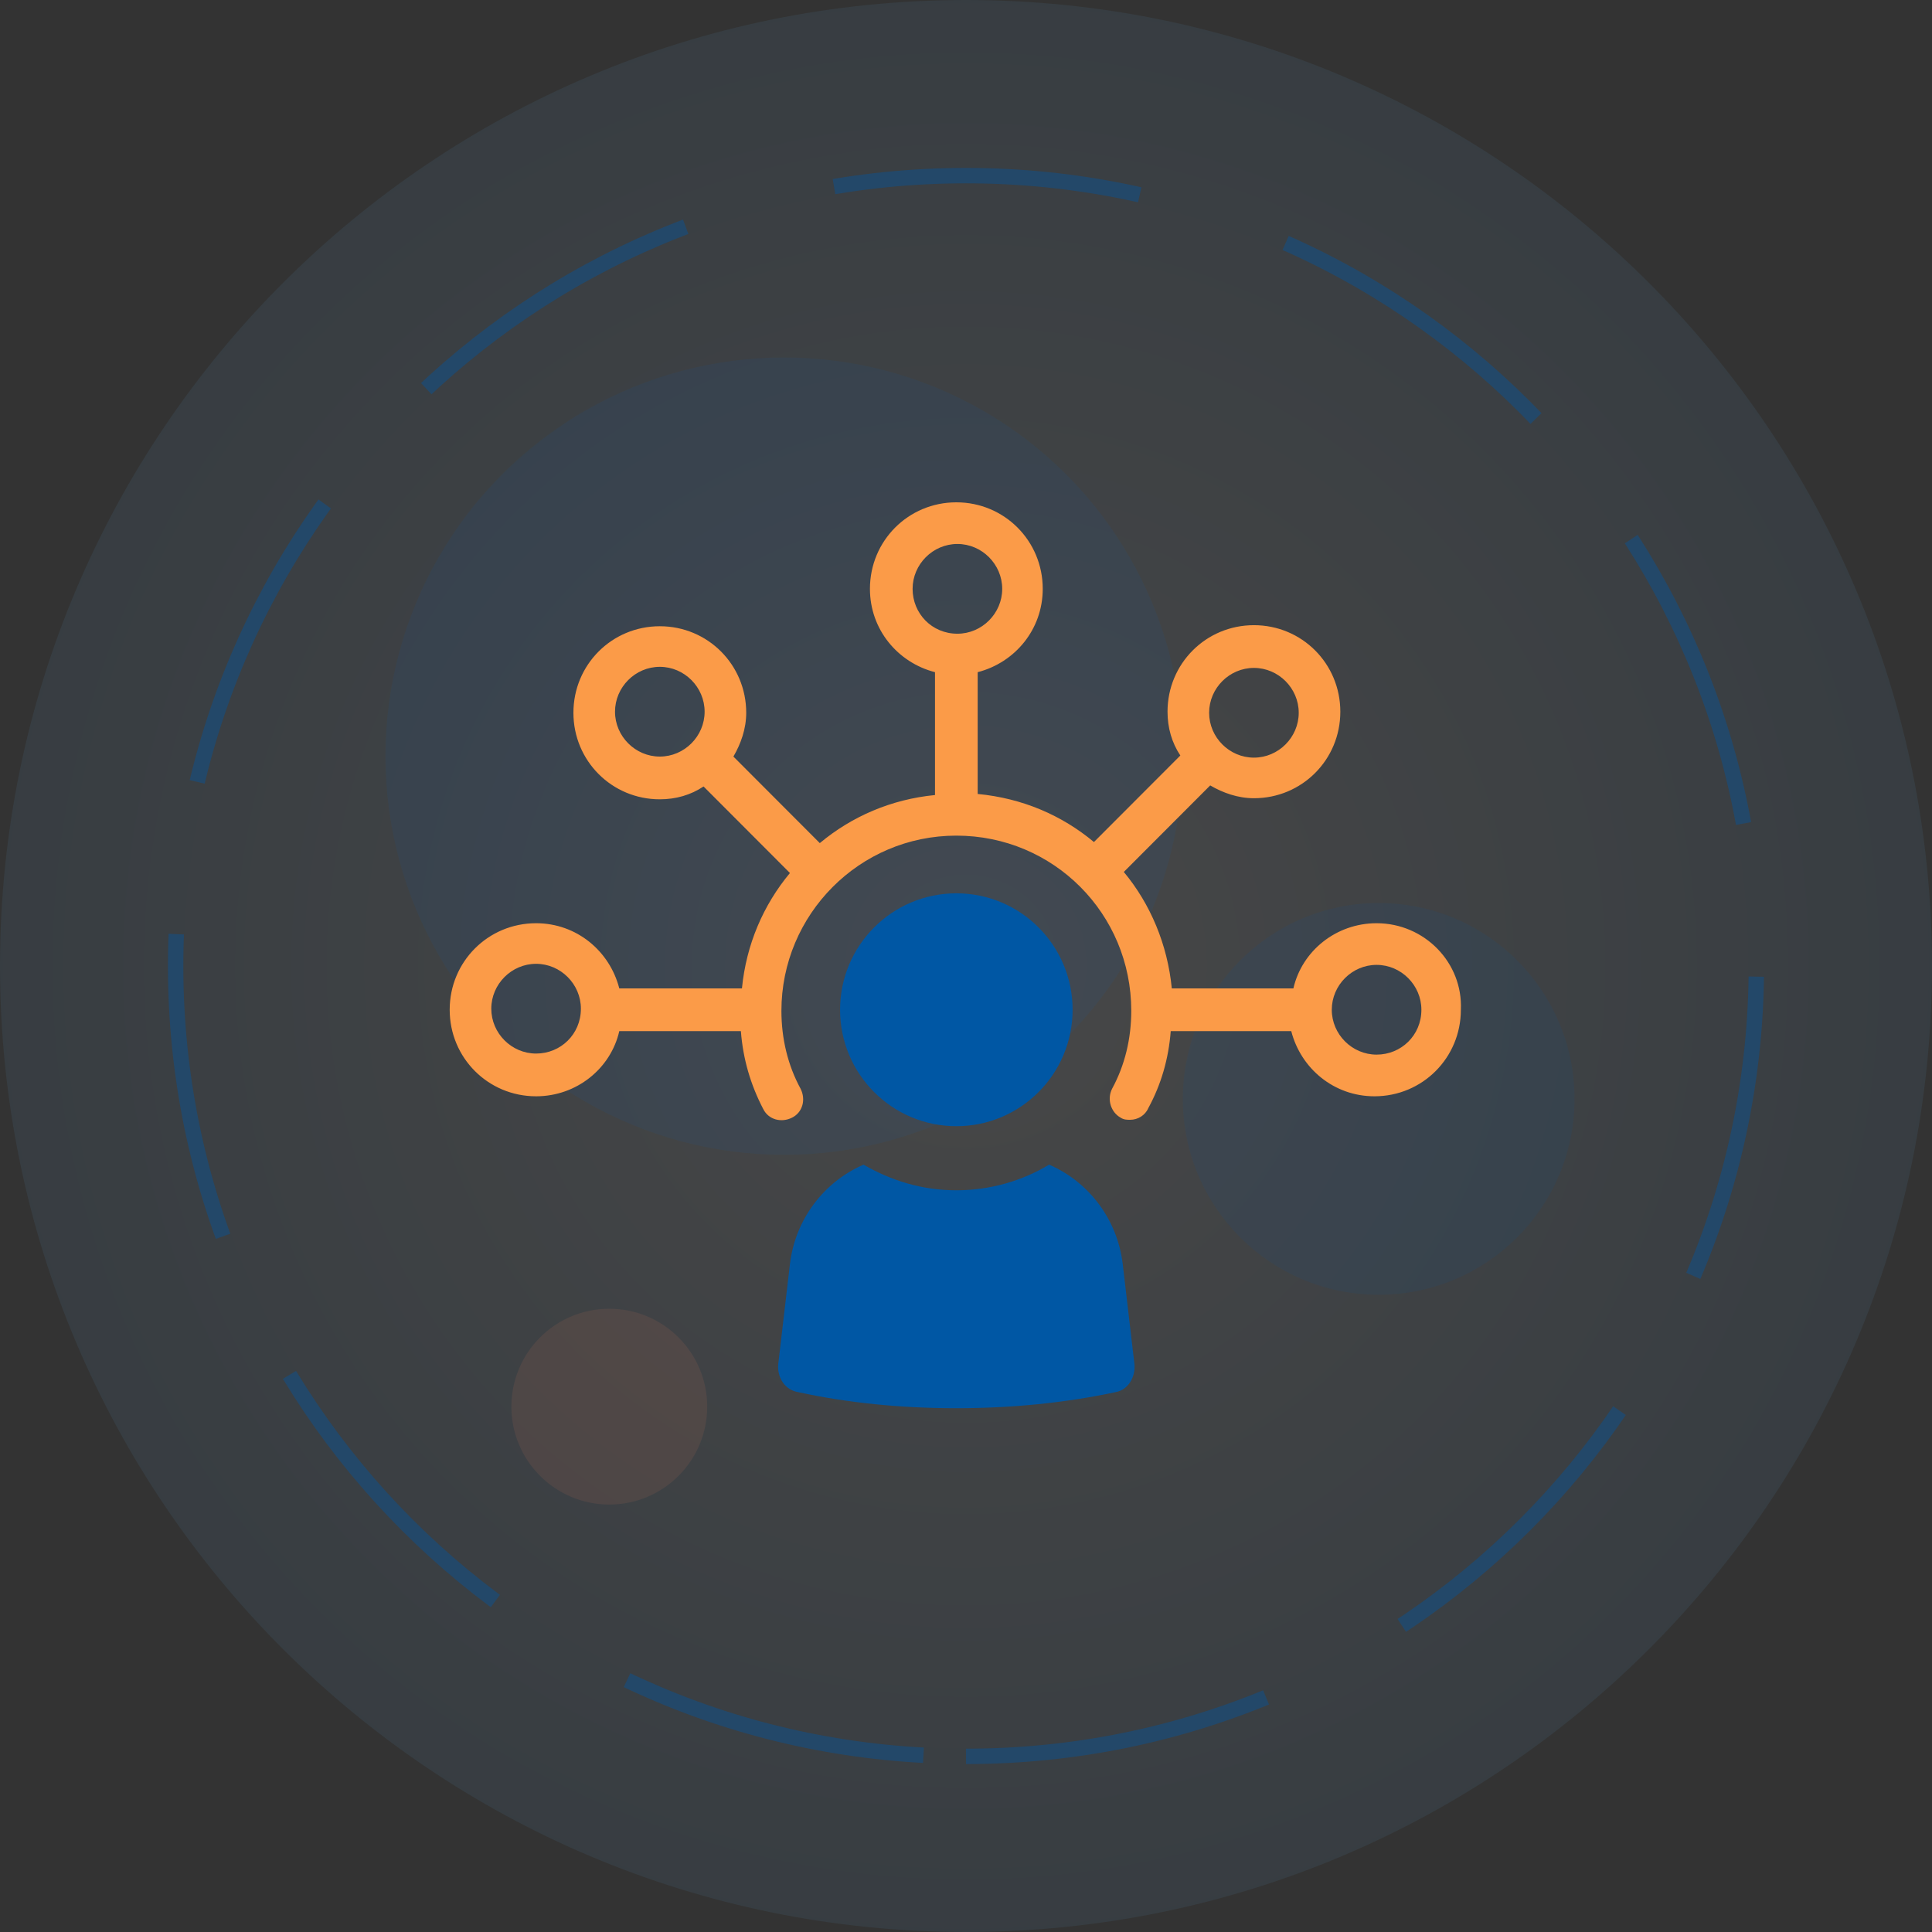
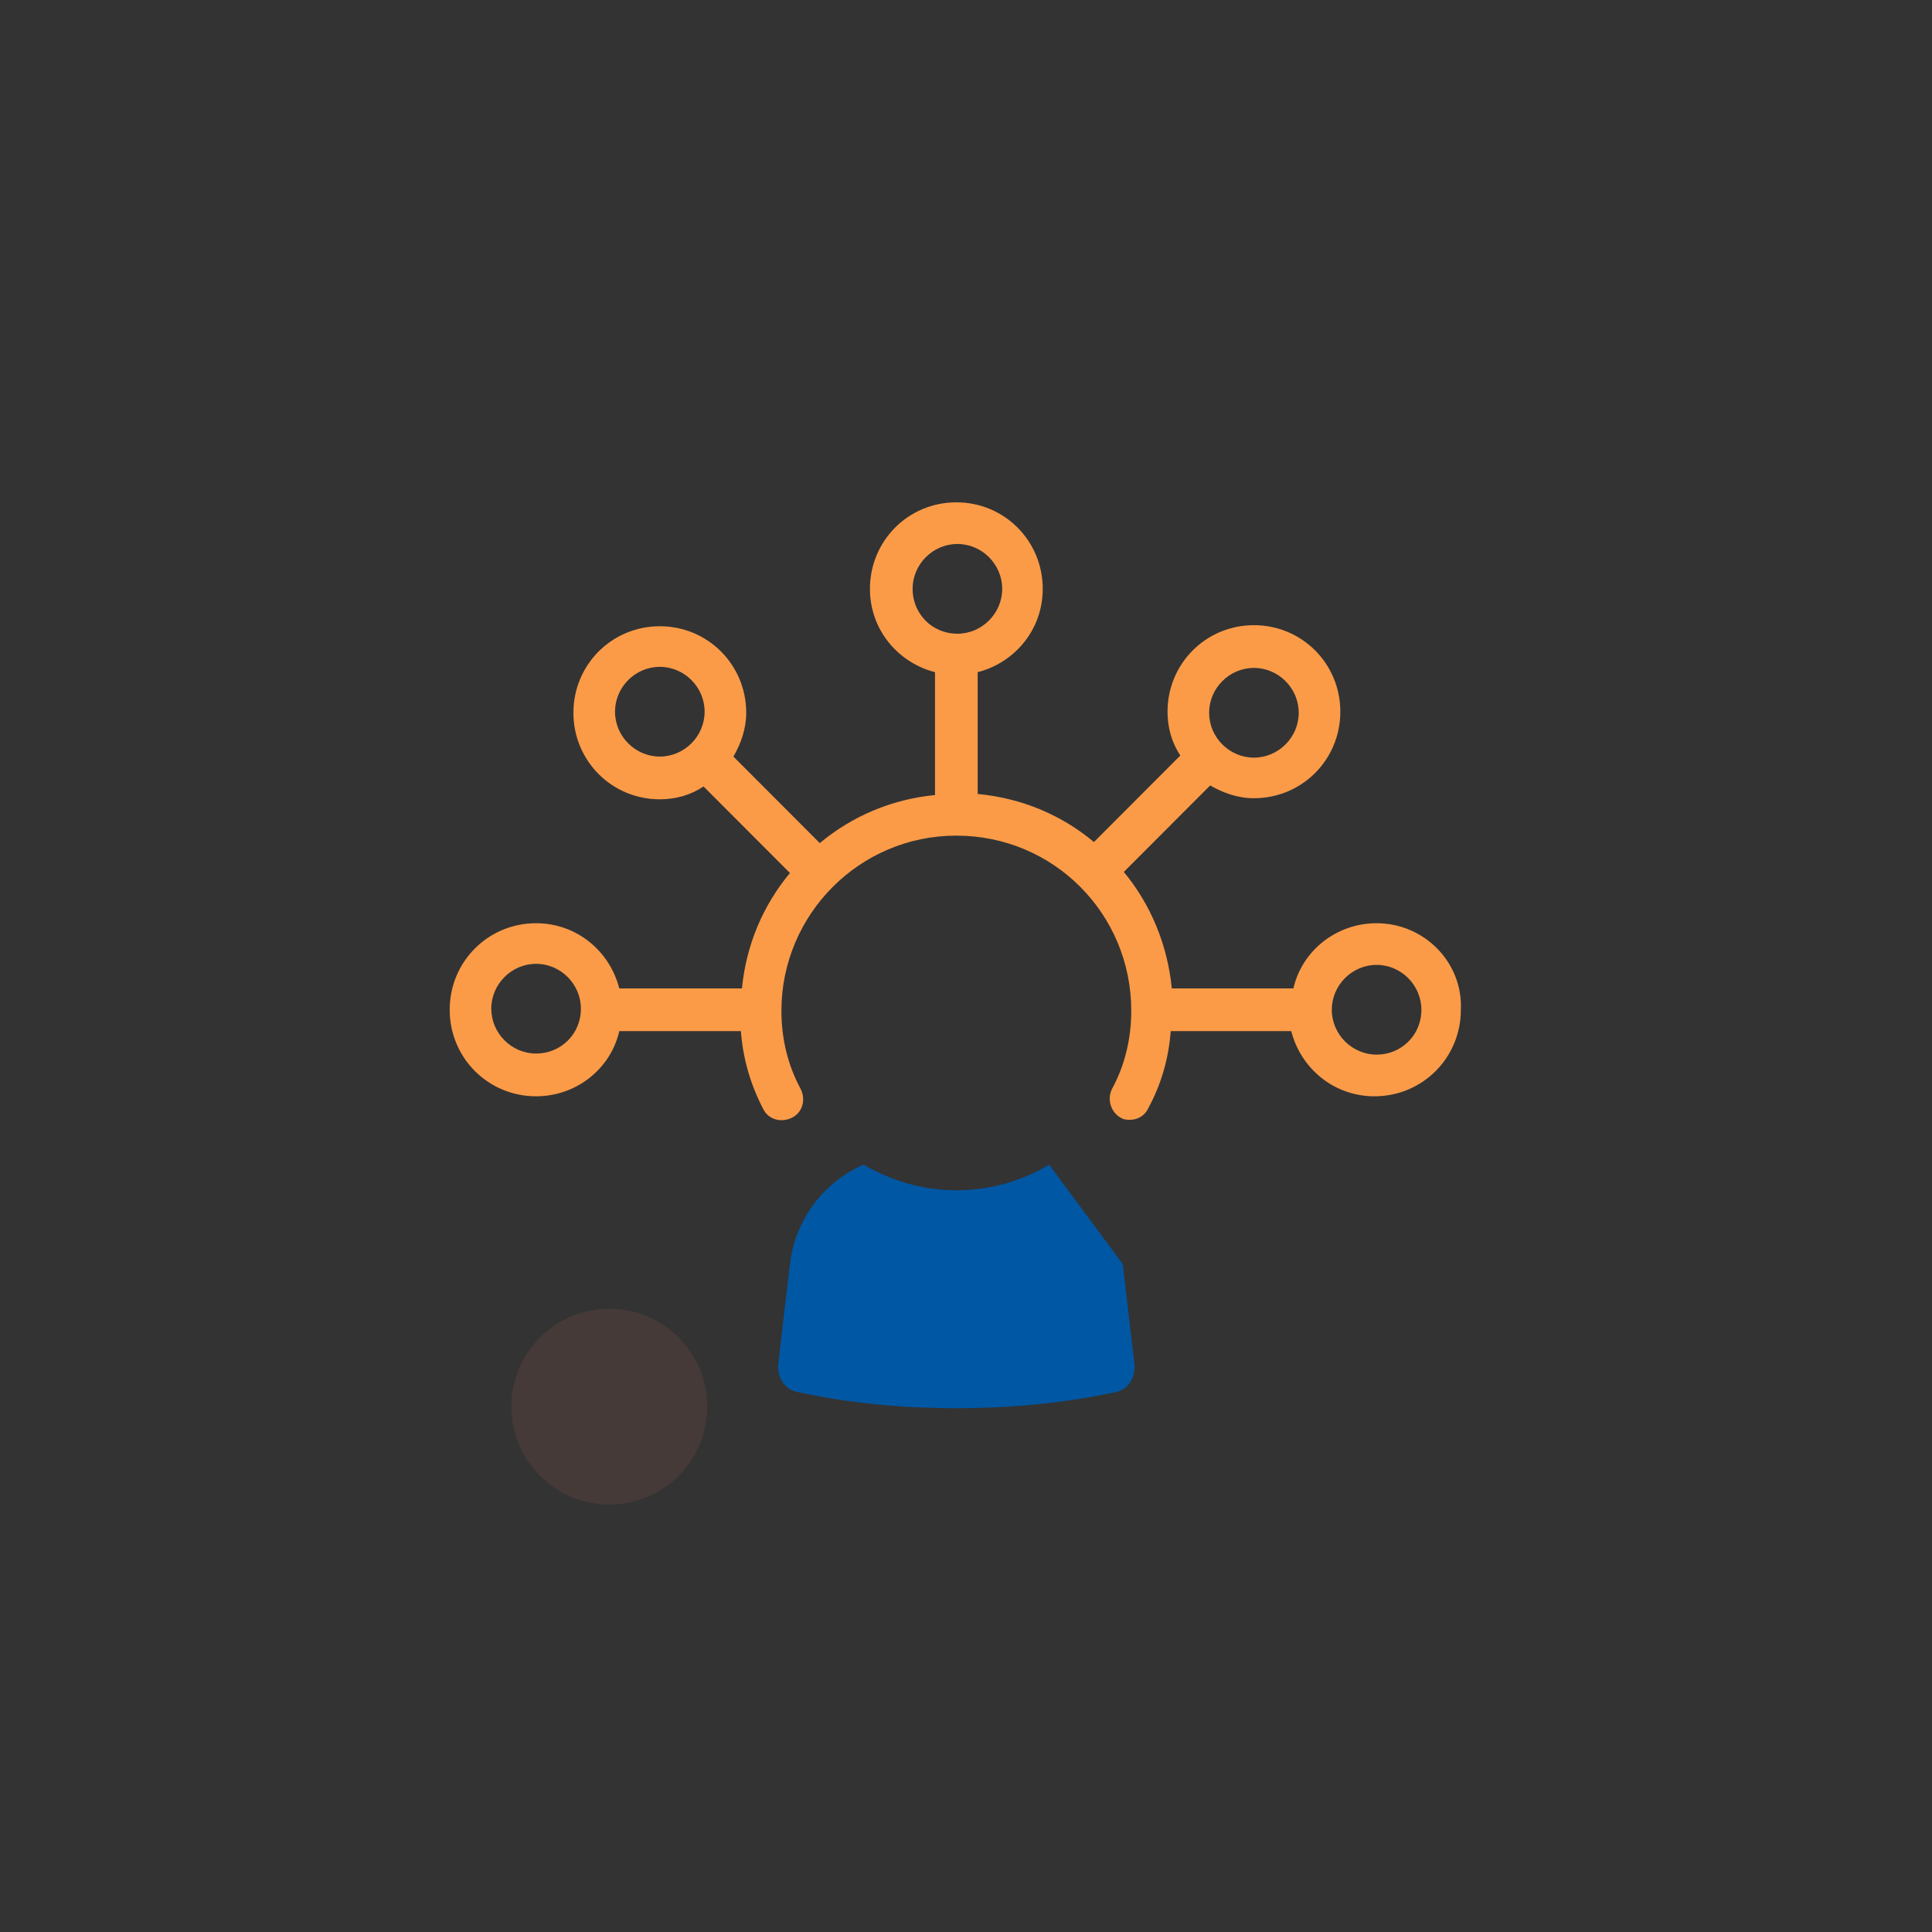
<svg xmlns="http://www.w3.org/2000/svg" width="100px" height="100px" viewBox="0 0 100 100" version="1.1">
  <rect x="0" y="0" width="100" height="100" fill="#333333" stroke="none" />
  <title>Group 19</title>
  <desc>Created with Sketch.</desc>
  <defs>
    <radialGradient cx="50%" cy="50%" fx="50%" fy="50%" r="78.771%" id="radialGradient-1">
      <stop stop-color="#FFFFFF" offset="0%" />
      <stop stop-color="#0057A4" offset="100%" />
    </radialGradient>
  </defs>
  <g id="Page-1" stroke="none" stroke-width="1" fill="none" fill-rule="evenodd">
    <g id="Group-19">
      <g id="Group-6-Copy-4">
-         <circle id="Oval" fill="#0057A4" opacity="0.1" cx="40.587" cy="39.139" r="20.636" />
-         <path d="M50,100 C77.614,100 100,77.614 100,50 C100,22.386 77.614,0 50,0 C22.386,0 0,22.386 0,50 C0,77.614 22.386,100 50,100 Z" id="Oval-Copy-3" fill="url(#radialGradient-1)" opacity="0.1" />
-         <path d="M50,90.909 C72.593,90.909 90.909,72.593 90.909,50 C90.909,27.407 72.593,9.091 50,9.091 C27.407,9.091 9.091,27.407 9.091,50 C9.091,72.593 27.407,90.909 50,90.909 Z" id="Oval-Copy-3" stroke="#0057A4" stroke-width="0.796" opacity="0.4" stroke-dasharray="15.929,7.965" />
-         <circle id="Oval-Copy" fill="#0057A4" opacity="0.1" cx="71.36" cy="56.879" r="10.137" />
        <circle id="Oval-Copy-2" fill="#ee785b" opacity="0.1" cx="31.537" cy="72.808" r="5.068" />
      </g>
      <g id="Group-12" transform="translate(23, 26)" fill-rule="nonzero">
-         <path d="M31.303,34.282 C29.923,35.112 28.267,35.609 26.5,35.609 C24.733,35.609 23.132,35.112 21.697,34.282 C19.654,35.167 18.164,37.102 17.887,39.425 L17.28,44.622 C17.225,45.286 17.611,45.949 18.329,46.06 C20.869,46.613 23.629,46.889 26.5,46.889 C29.371,46.889 32.131,46.613 34.726,46.06 C35.389,45.949 35.775,45.286 35.72,44.622 L35.112,39.425 C34.836,37.102 33.346,35.167 31.303,34.282 Z" id="Path" fill="#0057A4" />
-         <ellipse id="Oval" fill="#0057A4" cx="26.5" cy="26.265" rx="6.018" ry="6.027" />
+         <path d="M31.303,34.282 C29.923,35.112 28.267,35.609 26.5,35.609 C24.733,35.609 23.132,35.112 21.697,34.282 C19.654,35.167 18.164,37.102 17.887,39.425 L17.28,44.622 C17.225,45.286 17.611,45.949 18.329,46.06 C20.869,46.613 23.629,46.889 26.5,46.889 C29.371,46.889 32.131,46.613 34.726,46.06 C35.389,45.949 35.775,45.286 35.72,44.622 L35.112,39.425 Z" id="Path" fill="#0057A4" />
        <path d="M48.252,21.786 C46.154,21.786 44.388,23.224 43.946,25.159 L37.652,25.159 C37.431,22.892 36.548,20.791 35.168,19.132 L39.64,14.653 C40.302,15.04 41.075,15.316 41.903,15.316 C44.388,15.316 46.375,13.326 46.375,10.838 C46.375,8.349 44.388,6.359 41.903,6.359 C39.419,6.359 37.431,8.349 37.431,10.838 C37.431,11.667 37.652,12.441 38.094,13.105 L33.622,17.584 C31.966,16.201 29.923,15.316 27.604,15.095 L27.604,8.792 C29.536,8.294 30.972,6.58 30.972,4.479 C30.972,1.991 28.984,0 26.5,0 C24.016,0 22.028,1.991 22.028,4.479 C22.028,6.58 23.464,8.294 25.396,8.792 L25.396,15.151 C23.132,15.372 21.09,16.256 19.433,17.639 L14.961,13.16 C15.348,12.496 15.624,11.722 15.624,10.893 C15.624,8.405 13.636,6.414 11.152,6.414 C8.668,6.414 6.68,8.405 6.68,10.893 C6.68,13.381 8.668,15.372 11.152,15.372 C11.98,15.372 12.753,15.151 13.416,14.708 L17.887,19.187 C16.507,20.846 15.624,22.892 15.403,25.159 L9.054,25.159 C8.557,23.224 6.846,21.786 4.748,21.786 C2.264,21.786 0.276,23.776 0.276,26.265 C0.276,28.753 2.264,30.744 4.748,30.744 C6.846,30.744 8.613,29.306 9.054,27.371 L15.348,27.371 C15.458,28.808 15.845,30.135 16.507,31.407 C16.783,31.96 17.446,32.126 17.998,31.849 C18.55,31.573 18.716,30.909 18.44,30.356 C17.777,29.14 17.446,27.758 17.446,26.32 C17.446,21.344 21.476,17.252 26.5,17.252 C31.524,17.252 35.554,21.288 35.554,26.32 C35.554,27.758 35.223,29.14 34.56,30.356 C34.284,30.909 34.505,31.573 35.002,31.849 C35.168,31.96 35.333,31.96 35.499,31.96 C35.885,31.96 36.272,31.739 36.438,31.352 C37.1,30.135 37.486,28.808 37.597,27.371 L43.835,27.371 C44.332,29.306 46.044,30.744 48.142,30.744 C50.626,30.744 52.614,28.753 52.614,26.265 C52.724,23.832 50.736,21.786 48.252,21.786 Z M4.748,28.532 C3.478,28.532 2.429,27.481 2.429,26.209 C2.429,24.938 3.478,23.887 4.748,23.887 C6.018,23.887 7.067,24.938 7.067,26.209 C7.067,27.536 6.018,28.532 4.748,28.532 Z M11.152,13.16 C9.882,13.16 8.833,12.109 8.833,10.838 C8.833,9.566 9.882,8.515 11.152,8.515 C12.422,8.515 13.471,9.566 13.471,10.838 C13.471,12.109 12.422,13.16 11.152,13.16 Z M41.903,8.571 C43.173,8.571 44.222,9.621 44.222,10.893 C44.222,12.165 43.173,13.215 41.903,13.215 C40.633,13.215 39.584,12.165 39.584,10.893 C39.584,9.621 40.633,8.571 41.903,8.571 Z M24.236,4.479 C24.236,3.207 25.285,2.156 26.555,2.156 C27.825,2.156 28.874,3.207 28.874,4.479 C28.874,5.751 27.825,6.801 26.555,6.801 C25.23,6.801 24.236,5.751 24.236,4.479 Z M48.252,28.587 C46.982,28.587 45.933,27.536 45.933,26.265 C45.933,24.993 46.982,23.942 48.252,23.942 C49.522,23.942 50.571,24.993 50.571,26.265 C50.571,27.592 49.522,28.587 48.252,28.587 Z" id="Shape" fill="#FB9B48" />
      </g>
    </g>
  </g>
</svg>